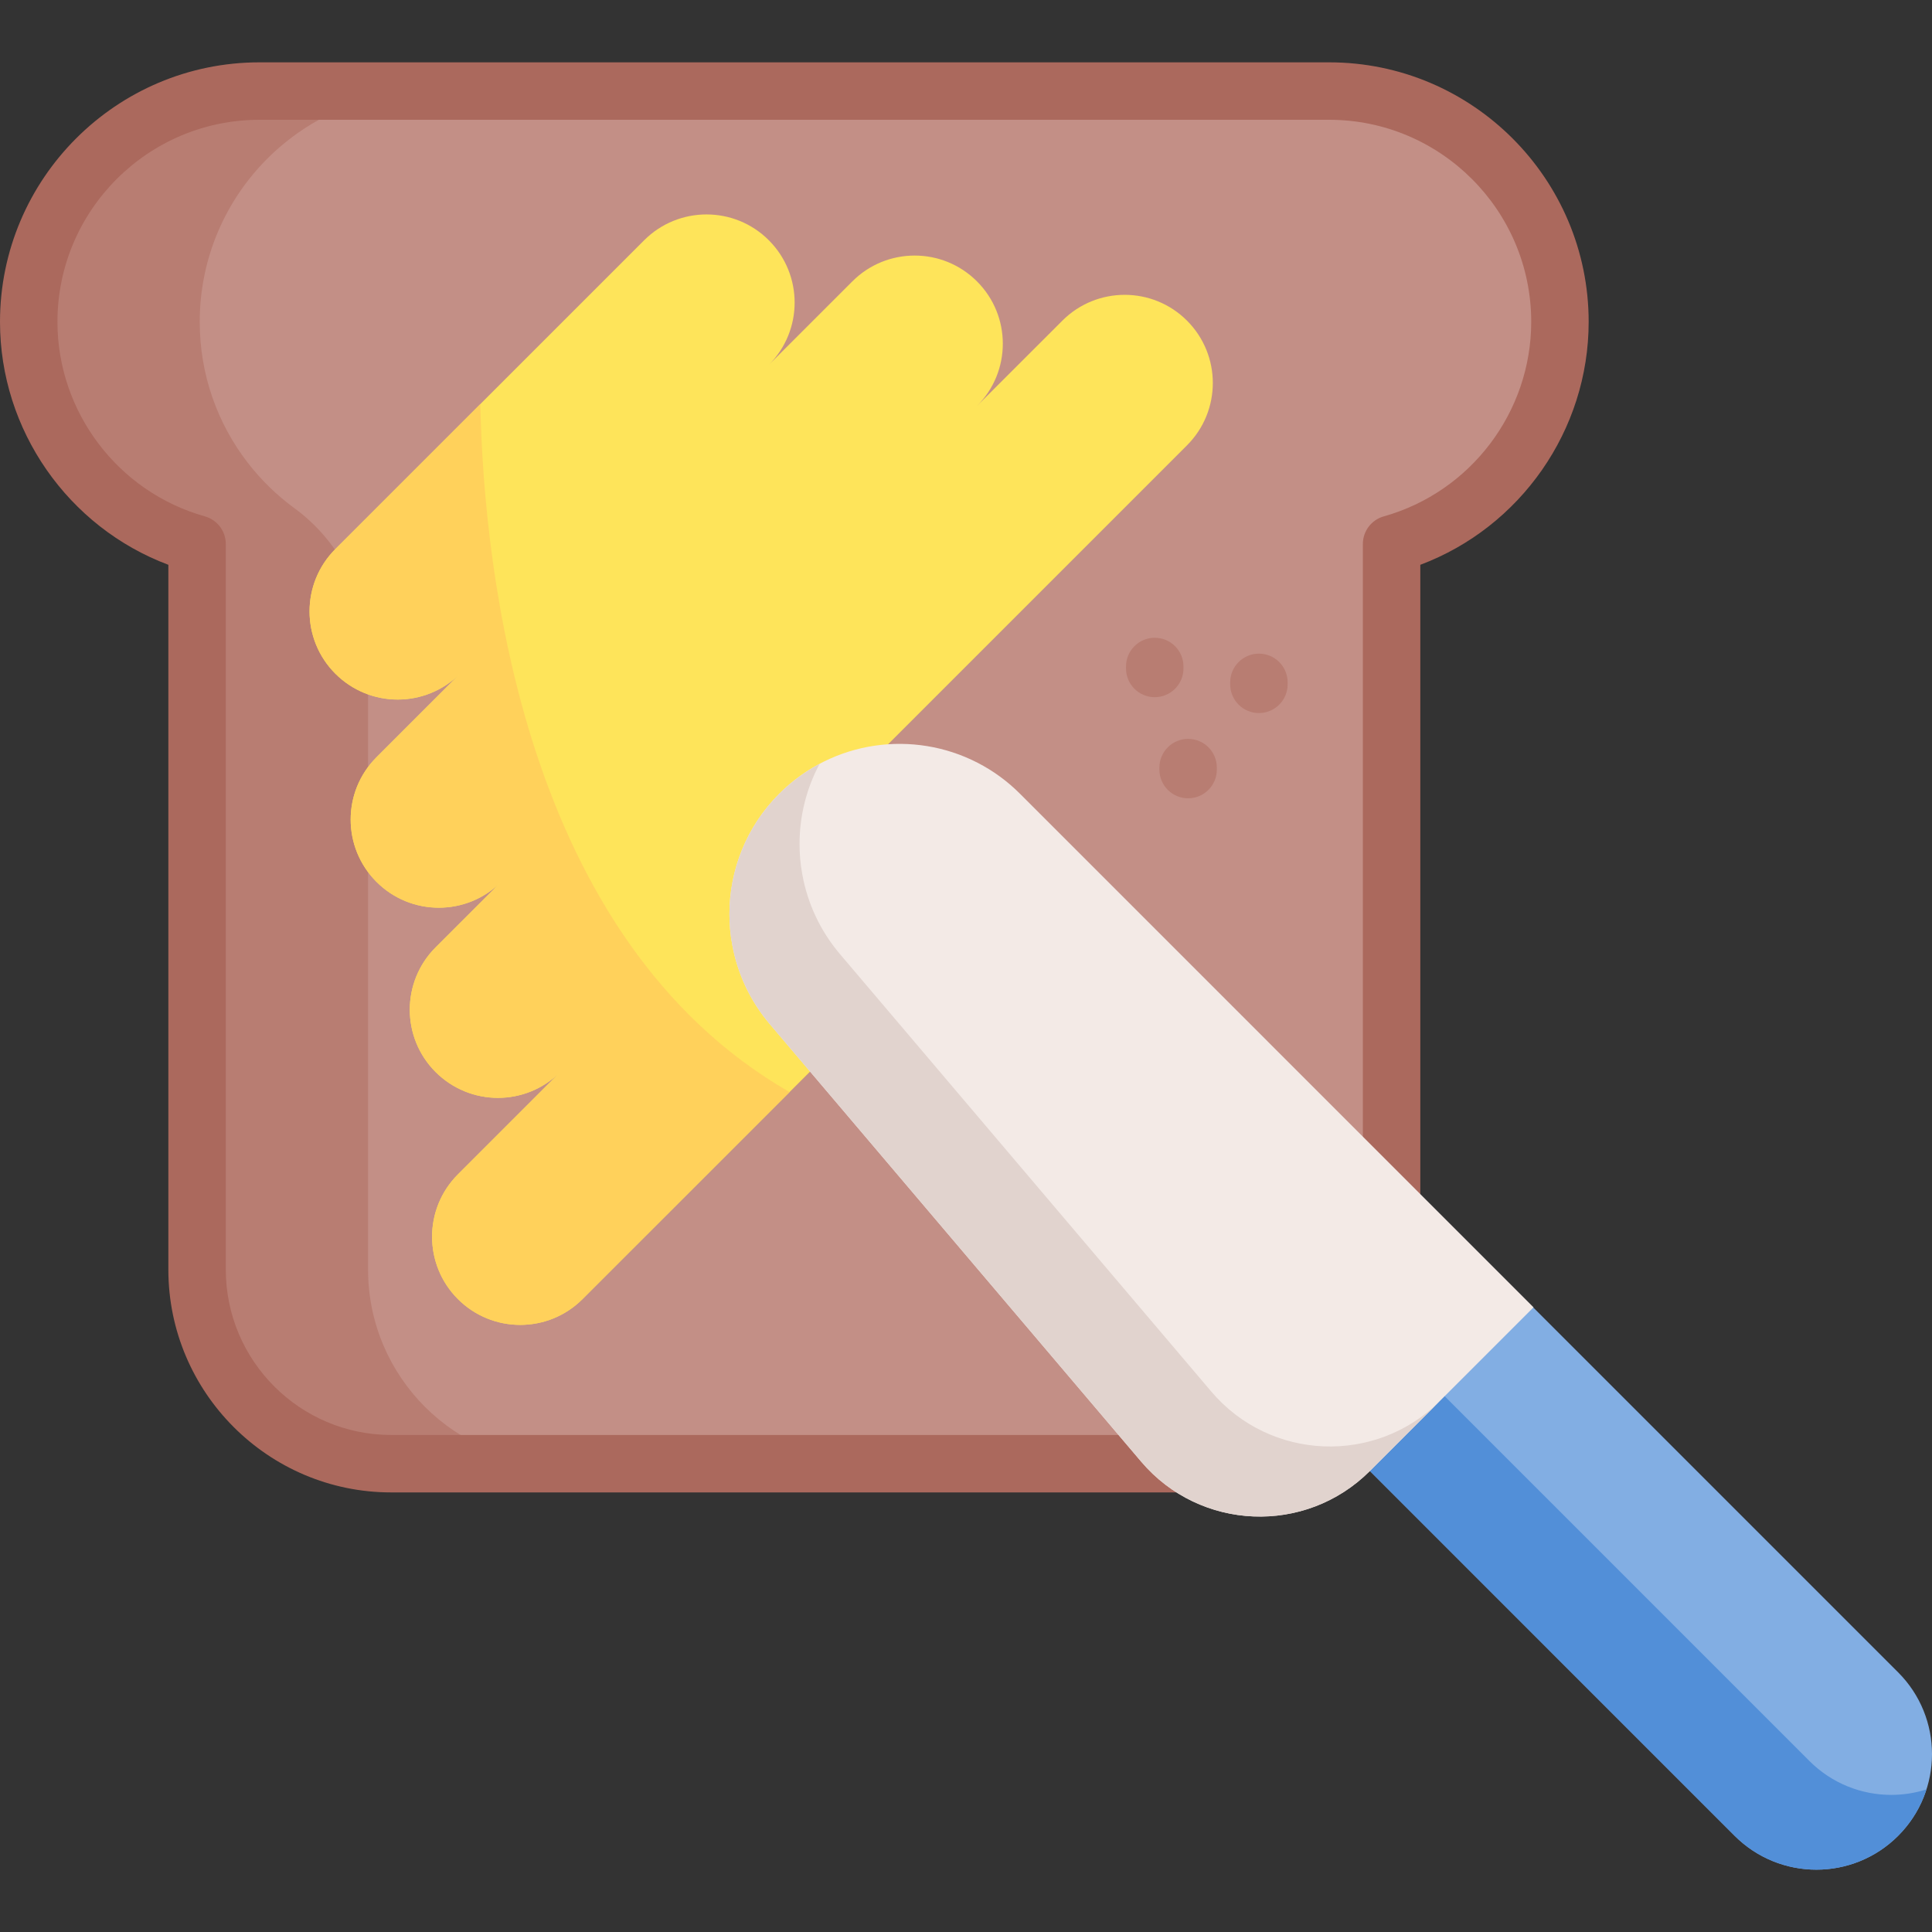
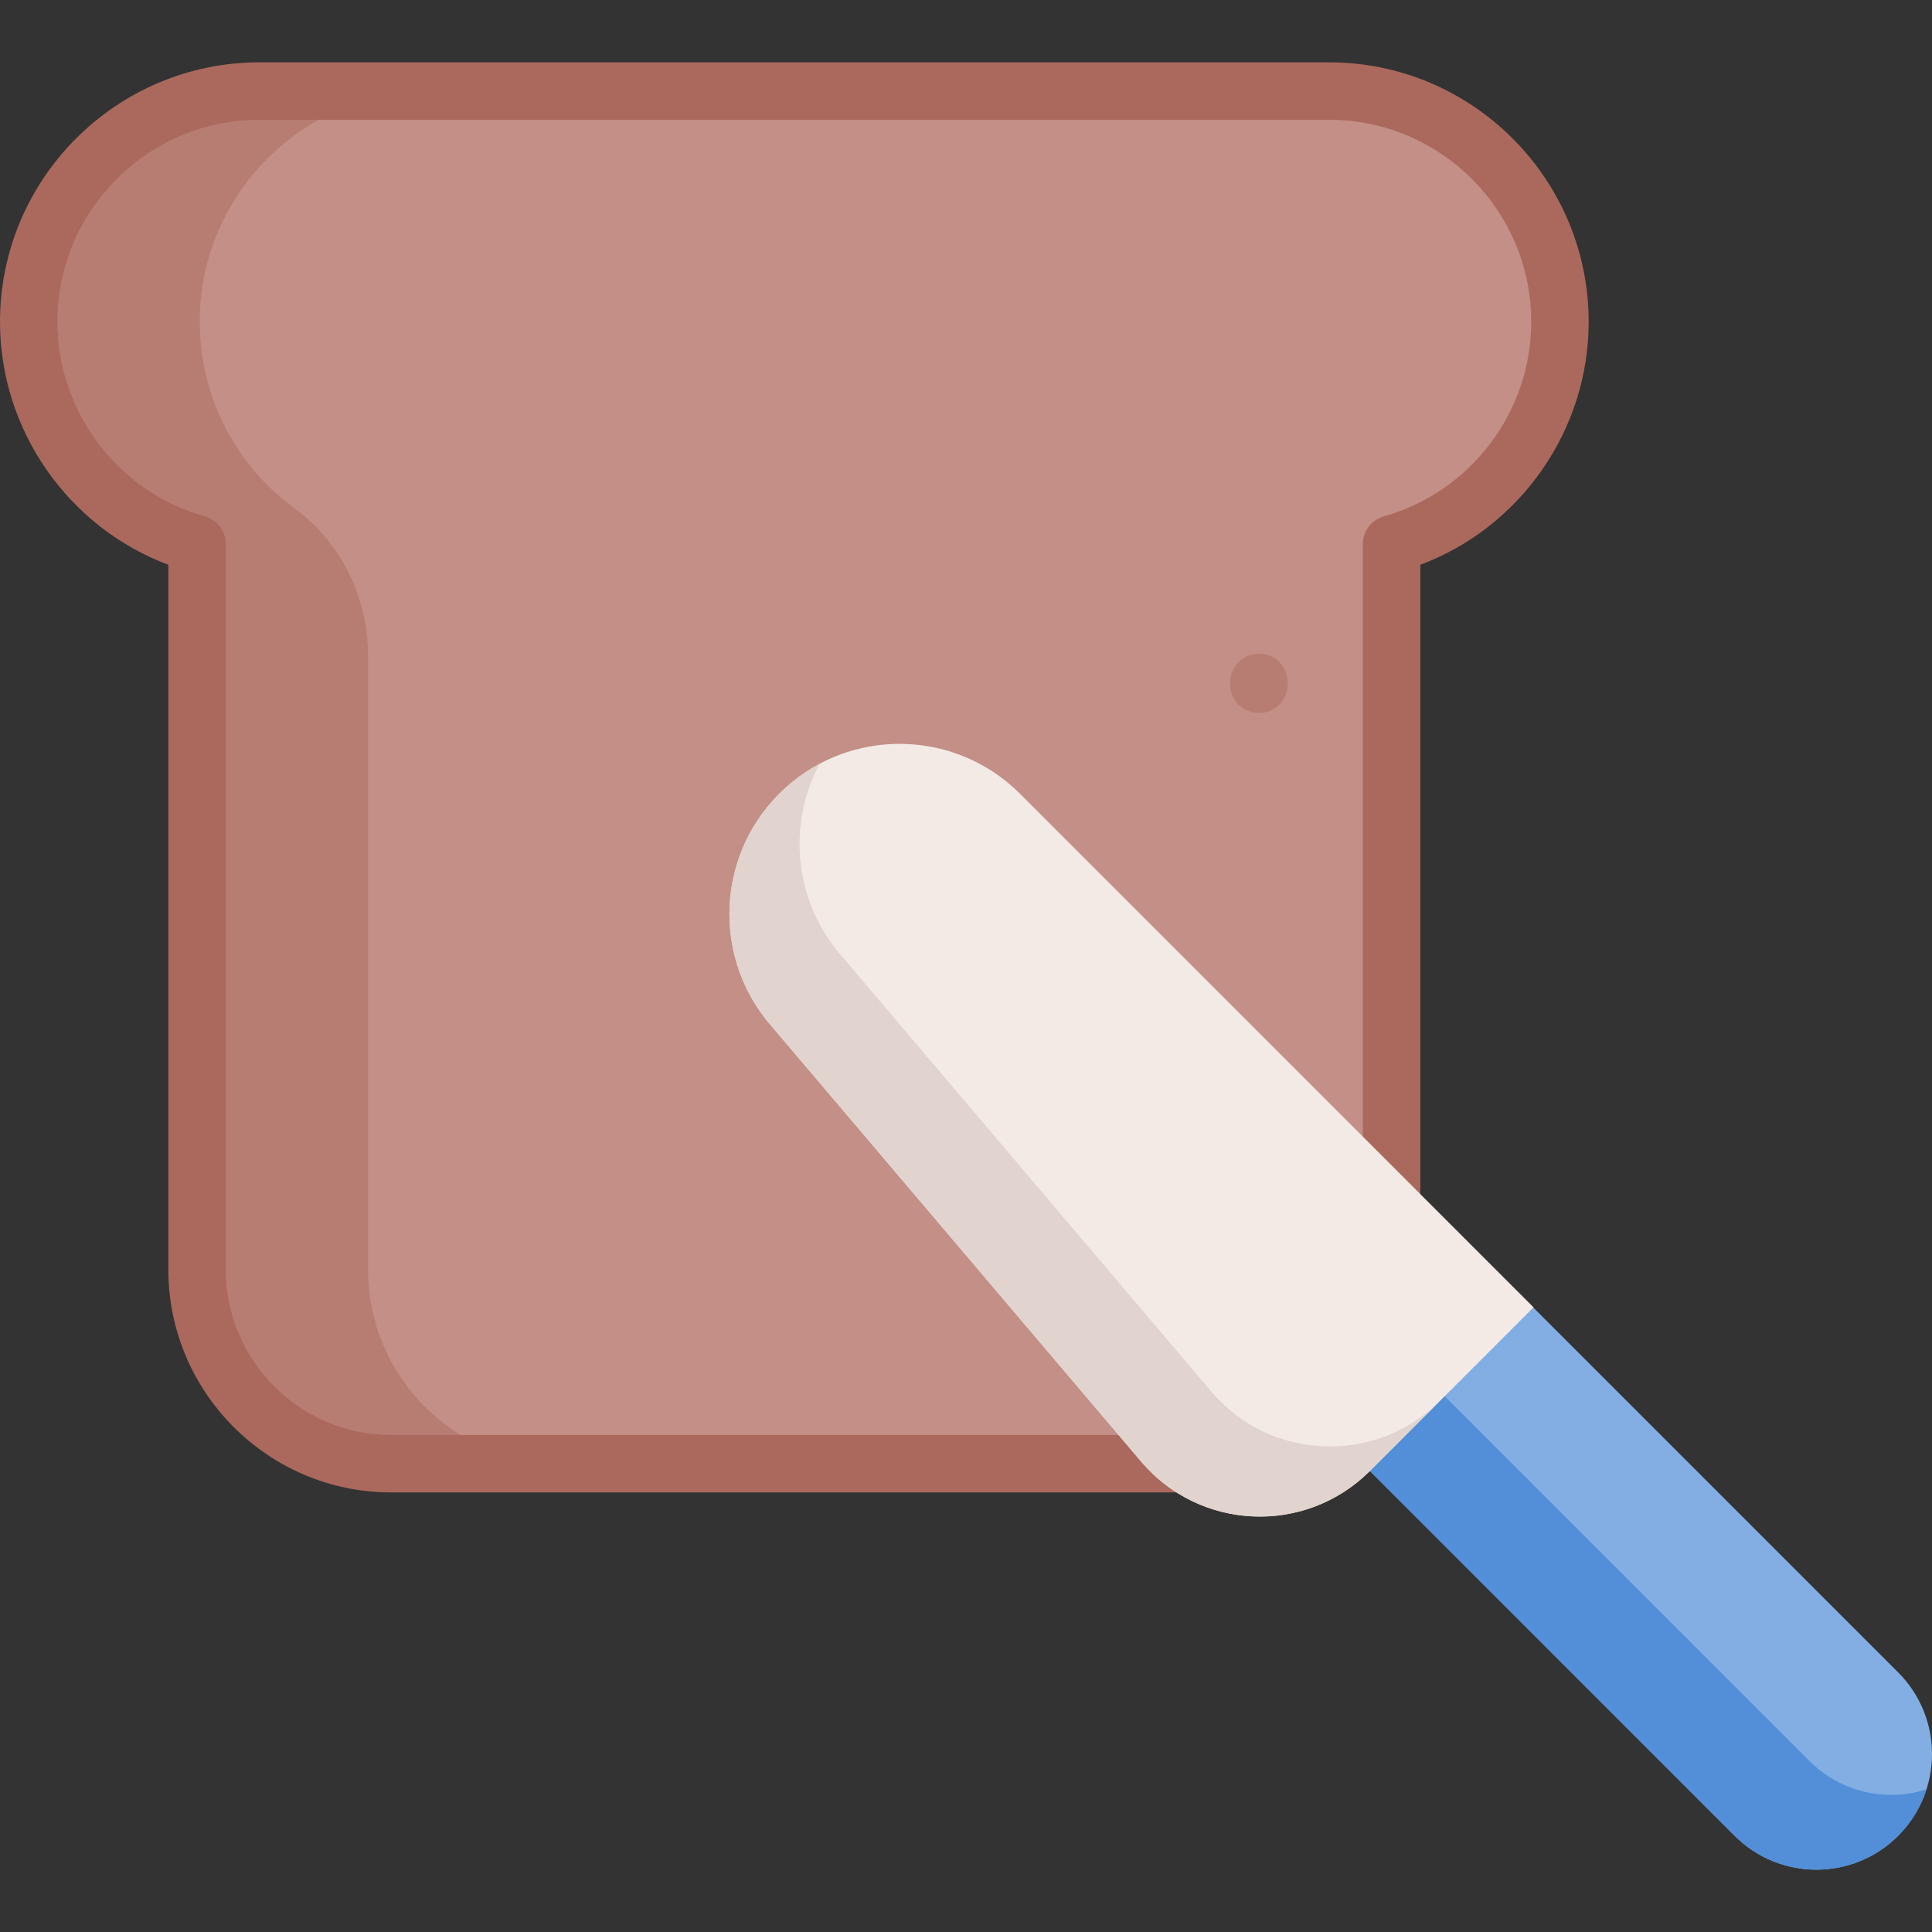
<svg xmlns="http://www.w3.org/2000/svg" id="Capa_1" enable-background="new 0 0 504.447 504.447" height="512" viewBox="0 0 504.447 504.447" width="512">
  <rect x="0" y="0" width="504.447" height="504.447" fill="#333333" stroke="none" />
  <g>
    <path d="m347.045 23.776h-279.288c-33.279 0-60.257 26.978-60.257 60.257 0 27.628 18.601 50.896 43.958 58.007v189.446c0 27.993 22.692 50.685 50.685 50.685h210.516c27.993 0 50.685-22.692 50.685-50.685v-189.446c25.357-7.111 43.958-30.379 43.958-58.007 0-33.279-26.978-60.257-60.257-60.257z" fill="#c38f86" />
    <path d="m146.79 382.174h-44.645c-27.994 0-50.688-22.694-50.688-50.688v-189.44c-12.682-3.551-23.666-11.148-31.489-21.319-7.814-10.152-12.467-22.878-12.465-36.695.004-33.144 28.09-60.254 61.234-60.254h43.662c-33.28 0-60.251 26.981-60.251 60.261 0 13.815 4.653 26.538 12.466 36.688 3.497 4.546 7.627 8.577 12.257 11.963 12.236 8.948 19.233 23.395 19.233 38.553v160.243c-.001 27.989 22.687 50.688 50.686 50.688z" fill="#b87d72" />
    <path d="m312.659 389.671h-210.516c-32.083 0-58.185-26.102-58.185-58.185v-184.016c-26.148-9.816-43.958-35.128-43.958-63.437 0-37.361 30.396-67.757 67.757-67.757h279.288c37.361 0 67.757 30.396 67.757 67.757 0 28.309-17.81 53.621-43.958 63.438v184.016c0 32.082-26.102 58.184-58.185 58.184zm-244.902-358.395c-29.09 0-52.757 23.667-52.757 52.757 0 23.548 15.825 44.432 38.483 50.786 3.237.908 5.475 3.859 5.475 7.221v189.446c0 23.812 19.372 43.185 43.185 43.185h210.517c23.812 0 43.185-19.373 43.185-43.185v-189.446c0-3.362 2.237-6.313 5.475-7.221 22.658-6.354 38.483-27.238 38.483-50.786 0-29.09-23.667-52.757-52.757-52.757z" fill="#ab695d" />
-     <path d="m309.928 116.274-103.088 103.088c8.986-8.986 23.562-8.986 32.549 0 8.986 8.987 8.986 23.562 0 32.549l-33.23 33.23-54.056 54.045c-4.488 4.499-10.381 6.743-16.274 6.743s-11.786-2.244-16.274-6.743c-8.986-8.987-8.986-23.562 0-32.549l26.729-26.729c-4.499 4.488-10.381 6.743-16.274 6.743-5.883 0-11.776-2.255-16.274-6.743-8.987-8.987-8.987-23.552 0-32.549l17.113-17.103c-4.498 4.499-10.392 6.743-16.274 6.743-5.893 0-11.776-2.244-16.274-6.743-8.987-8.987-8.987-23.552 0-32.538l21.811-21.811c-4.499 4.488-10.392 6.743-16.274 6.743-5.893 0-11.776-2.255-16.274-6.743-8.987-8.986-8.987-23.562 0-32.549l37.844-37.844 42.783-42.783c4.499-4.498 10.392-6.743 16.274-6.743 5.893 0 11.786 2.244 16.274 6.743 8.987 8.987 8.987 23.552 0 32.538l21.811-21.8c4.488-4.499 10.381-6.743 16.274-6.743 5.883 0 11.765 2.244 16.264 6.743 8.997 8.986 8.997 23.552 0 32.538l22.294-22.283c4.498-4.498 10.381-6.743 16.274-6.743s11.776 2.244 16.274 6.743c8.985 8.988 8.985 23.563-.002 32.55z" fill="#fee45a" />
-     <path d="m206.158 285.141-54.056 54.045c-4.488 4.499-10.381 6.743-16.274 6.743s-11.786-2.244-16.274-6.743c-8.986-8.987-8.986-23.562 0-32.549l26.729-26.729c-4.499 4.488-10.381 6.743-16.274 6.743-5.883 0-11.776-2.255-16.274-6.743-8.987-8.987-8.987-23.552 0-32.549l17.113-17.103c-4.498 4.499-10.392 6.743-16.274 6.743-5.893 0-11.776-2.244-16.274-6.743-8.987-8.987-8.987-23.552 0-32.538l21.811-21.811c-4.499 4.488-10.392 6.743-16.274 6.743-5.893 0-11.776-2.255-16.274-6.743-8.987-8.986-8.987-23.562 0-32.549l37.844-37.844c.953 43.99 11.334 139.78 80.751 179.627z" fill="#ffd15b" />
    <g>
      <path d="m495.608 436.653-95.255-95.255-45.253 9.435 2.575 33.244 95.245 95.255c5.893 5.893 13.621 8.84 21.35 8.84 7.718 0 15.446-2.947 21.339-8.84 11.785-11.787 11.785-30.892-.001-42.679z" fill="#82aee3" />
      <path d="m503 467.21c-2.988.965-6.092 1.437-9.196 1.437-7.728 0-15.456-2.947-21.35-8.84l-95.245-95.255-1.395-18.036-20.71 4.32 2.569 33.241 95.245 95.255c5.893 5.893 13.621 8.84 21.35 8.84 7.718 0 15.446-2.947 21.339-8.84 3.514-3.513 5.988-7.687 7.393-12.122z" fill="#528fd8" />
      <path d="m297.967 381.643-42.689-50.291-37.75-44.482-16.516-19.452c-5.254-6.187-8.525-13.422-9.857-20.92-.472-2.59-.702-5.212-.702-7.833 0-11.409 4.373-22.786 13.013-31.427 14.02-14.02 35.086-16.715 51.812-8.064 3.974 2.045 7.707 4.74 11.031 8.064l134.096 134.106-42.678 42.678-.052.052c-16.799 16.79-44.346 15.668-59.708-2.431z" fill="#f3eae6" />
      <path d="m375.983 365.778-18.309 18.309c-16.799 16.788-44.346 15.656-59.708-2.443l-42.689-50.281-37.75-44.482-16.516-19.452c-5.254-6.197-8.525-13.422-9.857-20.92-.472-2.59-.702-5.212-.702-7.833 0-11.409 4.373-22.797 13.013-31.427 3.188-3.188 6.742-5.788 10.528-7.802-3.481 6.501-5.233 13.705-5.233 20.92 0 2.622.231 5.243.702 7.833 1.332 7.498 4.604 14.733 9.857 20.92l16.516 19.452 37.75 44.482 42.689 50.291c15.363 18.099 42.91 19.221 59.709 2.433z" fill="#e1d3ce" />
    </g>
    <g fill="#b87d72">
-       <path d="m310.219 208.436c-4.143 0-7.5-3.358-7.5-7.5v-.515c0-4.142 3.357-7.5 7.5-7.5s7.5 3.358 7.5 7.5v.515c0 4.142-3.358 7.5-7.5 7.5z" />
      <path d="m328.704 186.181c-4.143 0-7.5-3.358-7.5-7.5v-.515c0-4.142 3.357-7.5 7.5-7.5s7.5 3.358 7.5 7.5v.515c0 4.142-3.357 7.5-7.5 7.5z" />
-       <path d="m301.504 182.036c-4.143 0-7.5-3.358-7.5-7.5v-.515c0-4.142 3.357-7.5 7.5-7.5s7.5 3.358 7.5 7.5v.515c0 4.142-3.358 7.5-7.5 7.5z" />
    </g>
  </g>
</svg>